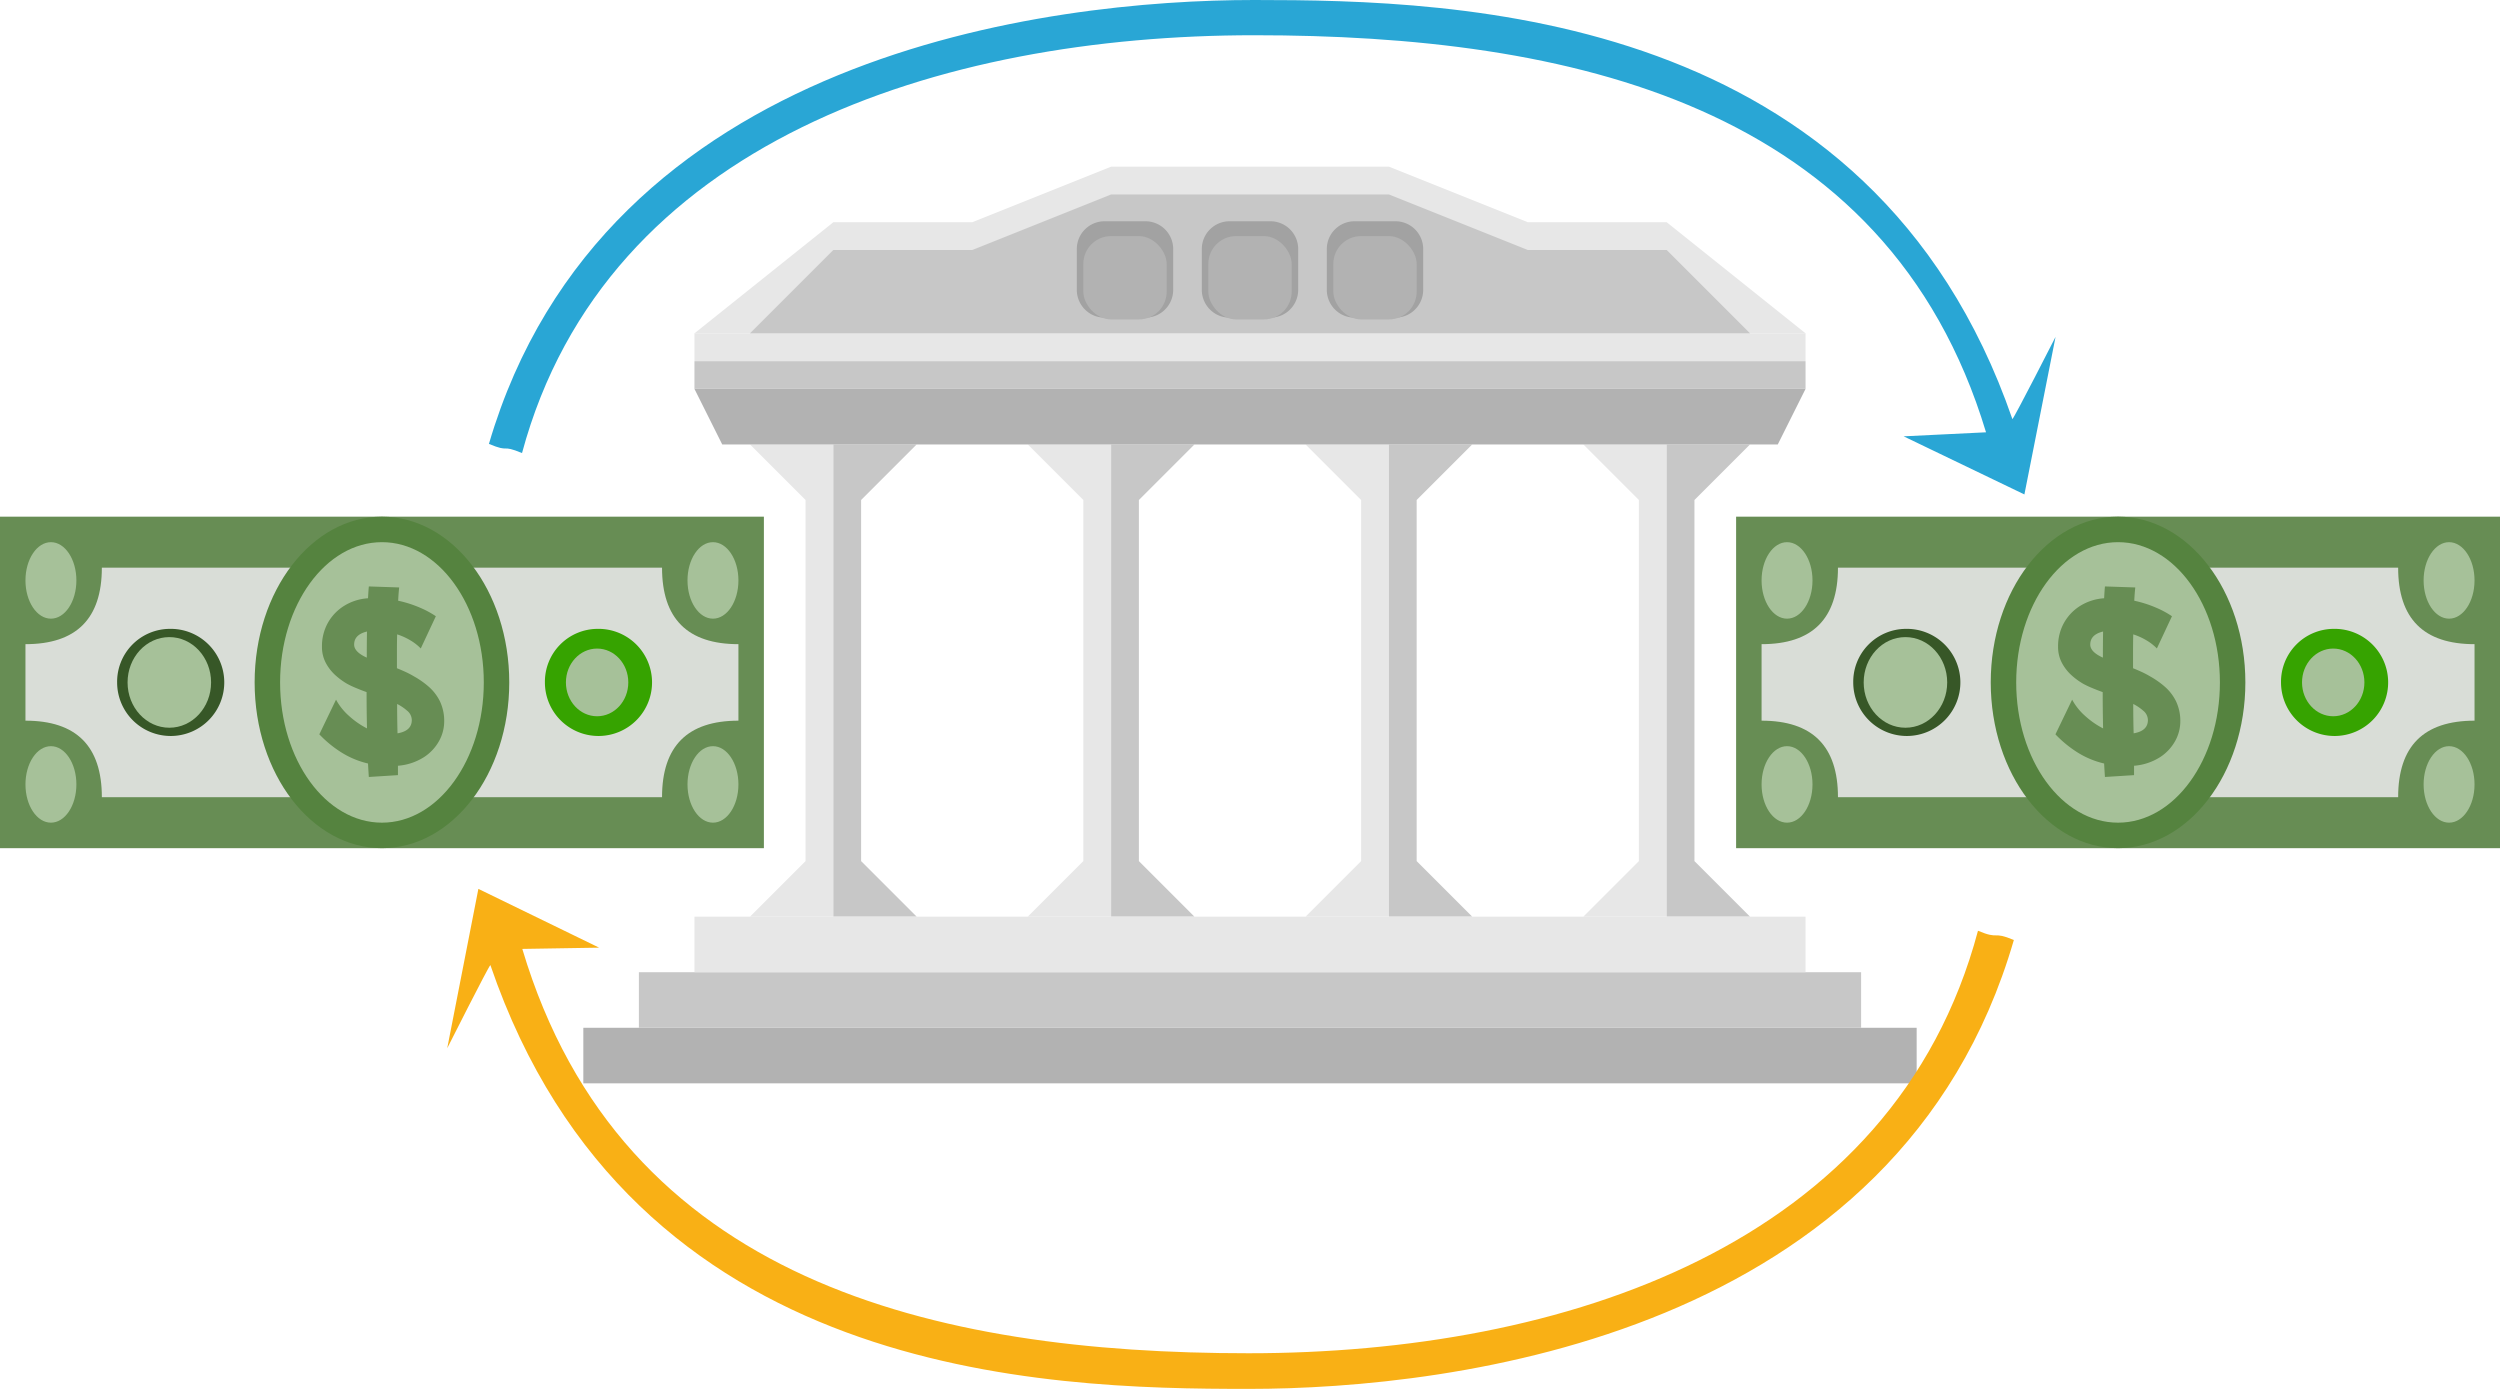
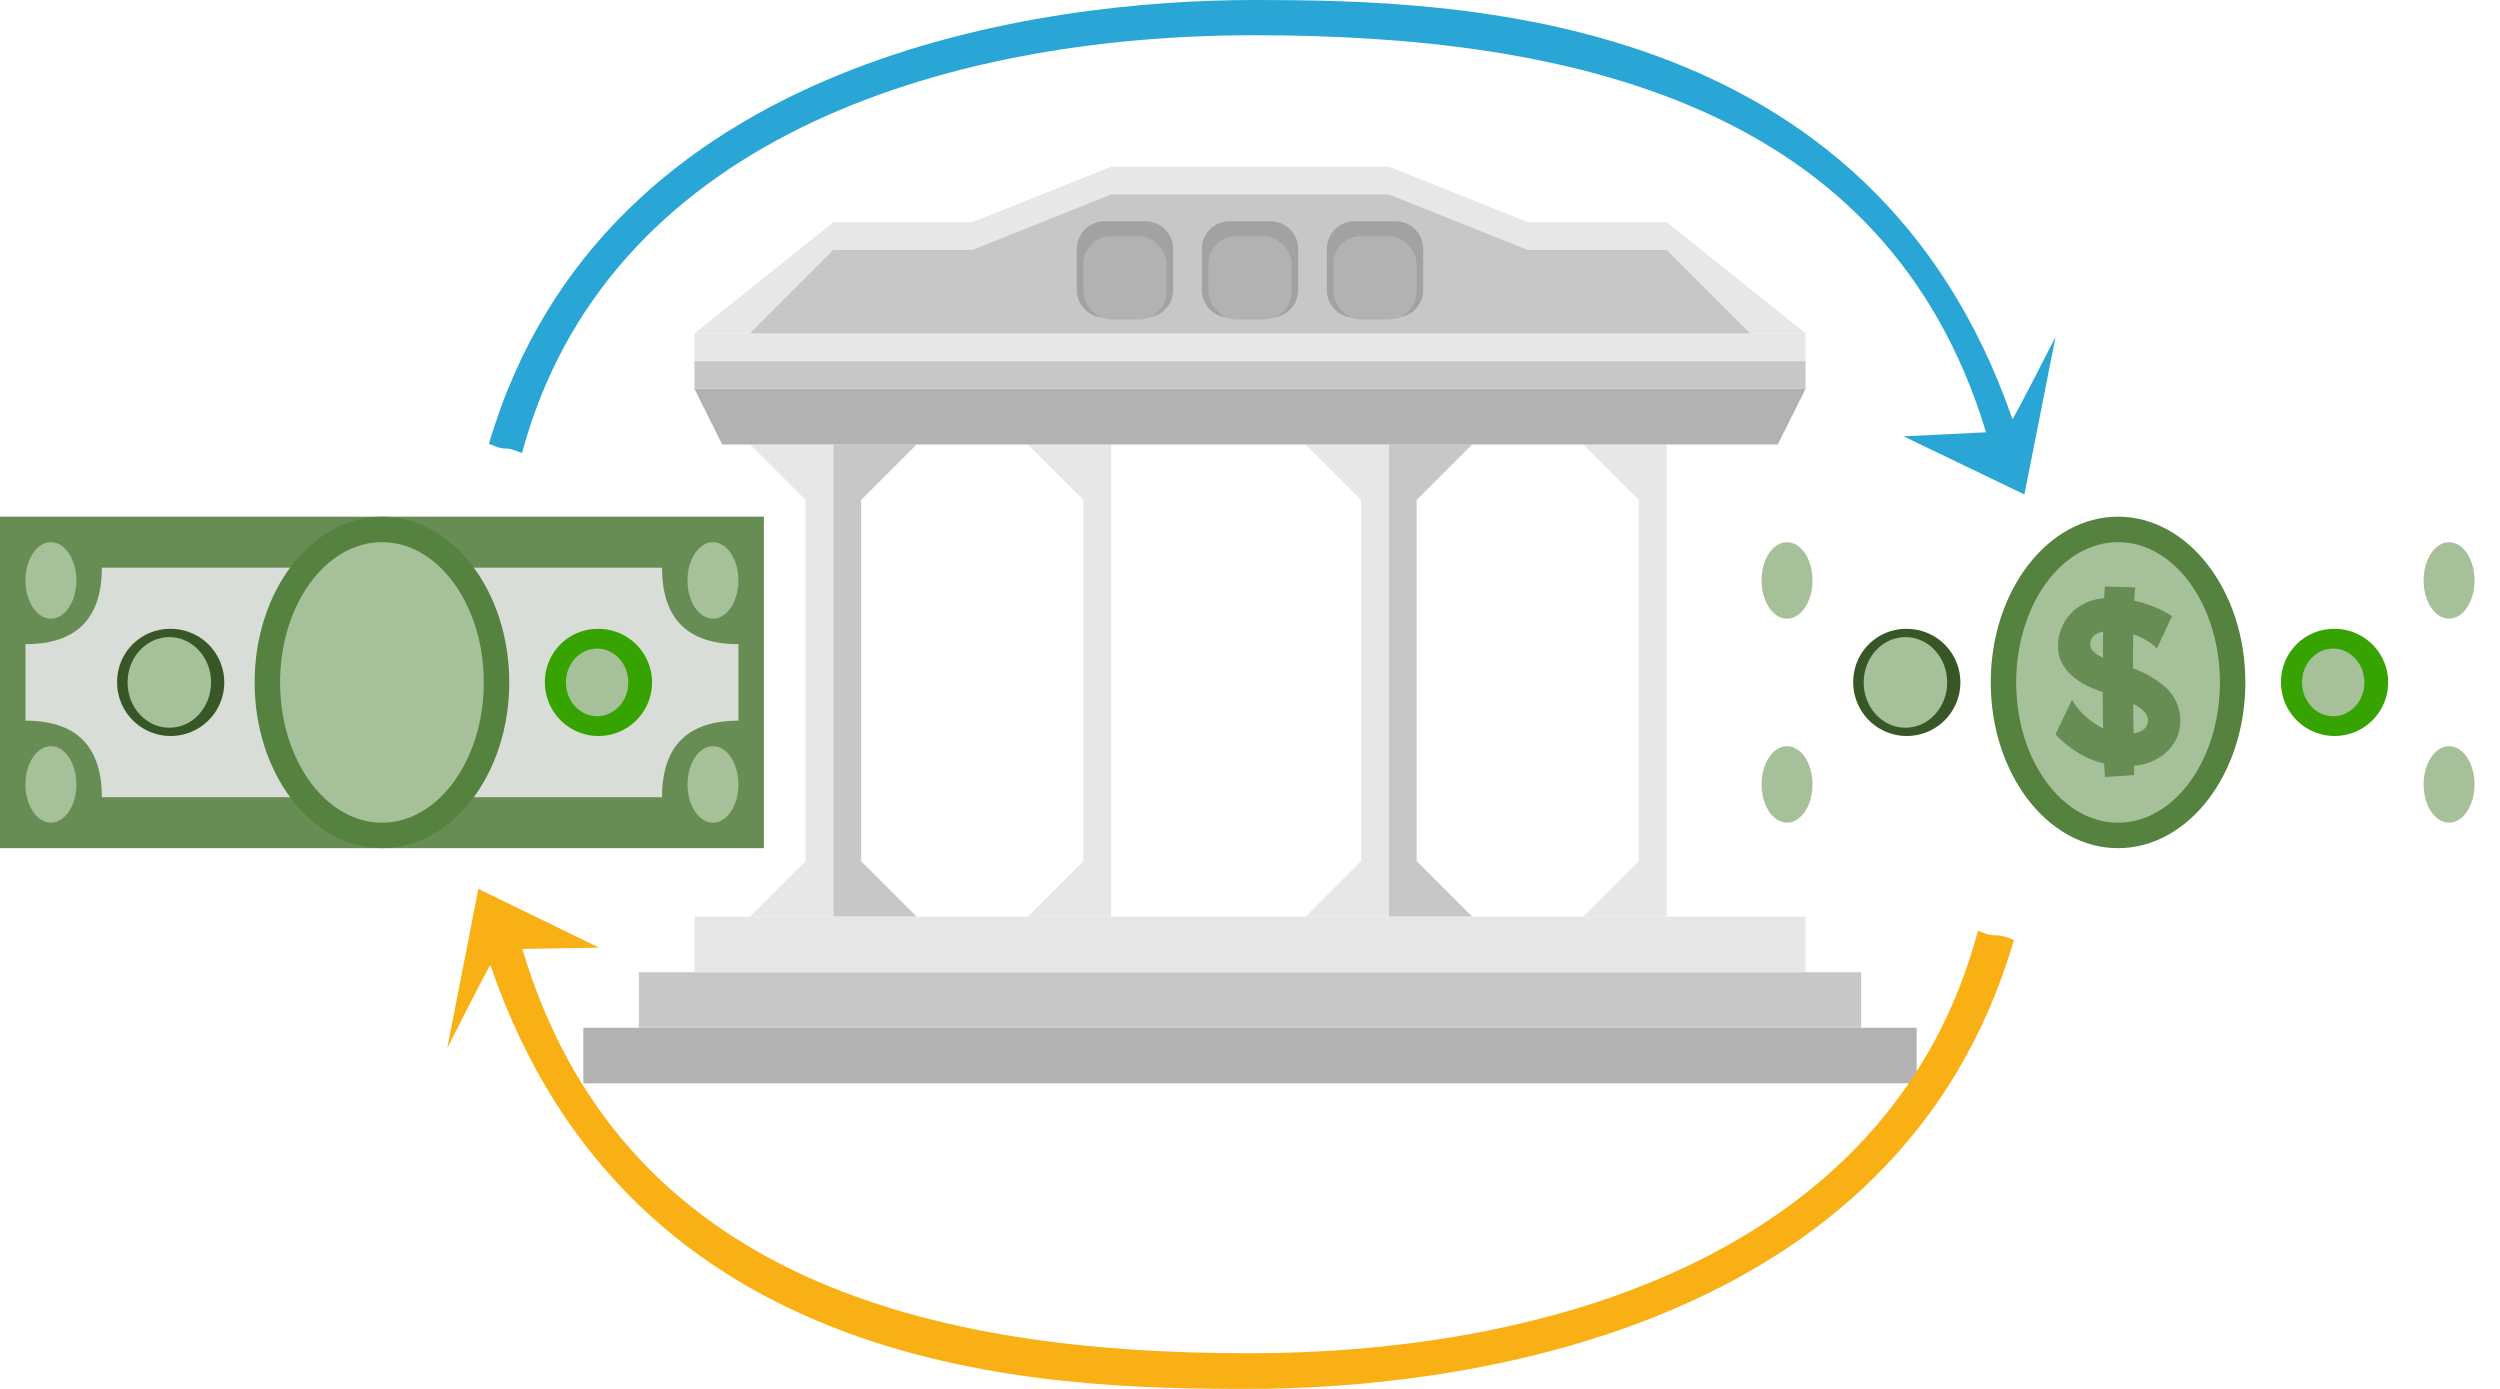
<svg xmlns="http://www.w3.org/2000/svg" viewBox="0 0 900 500">
  <path d="m270 330 20-20V180l-20-20h30v170h-30Z" fill="#e7e7e7" fill-rule="evenodd" />
  <path d="m330 330-20-20V180l20-20h-30v170h30Z" fill="#c7c7c7" fill-rule="evenodd" />
  <path d="m370 330 20-20V180l-20-20h30v170h-30Z" fill="#e7e7e7" fill-rule="evenodd" />
-   <path d="m430 330-20-20V180l20-20h-30v170h30Z" fill="#c7c7c7" fill-rule="evenodd" />
  <path d="m470 330 20-20V180l-20-20h30v170h-30Z" fill="#e7e7e7" fill-rule="evenodd" />
  <path d="m530 330-20-20V180l20-20h-30v170h30Z" fill="#c7c7c7" fill-rule="evenodd" />
  <path d="m570 330 20-20V180l-20-20h30v170h-30Z" fill="#e7e7e7" fill-rule="evenodd" />
-   <path d="m630 330-20-20V180l20-20h-30v170h30Z" fill="#c7c7c7" fill-rule="evenodd" />
  <path d="M260 160h380l10-20H250Z" fill="#b2b2b2" fill-rule="evenodd" />
  <path d="M250 140h400v-10H250v10Z" fill="#c7c7c7" fill-rule="evenodd" />
  <path d="M250 130h400v-10H250v10Z" fill="#e7e7e7" fill-rule="evenodd" />
  <path d="M210 390h480v-20H210v20Z" fill="#b2b2b2" fill-rule="evenodd" />
  <path d="M230 370h440v-20H230v20Z" fill="#c7c7c7" fill-rule="evenodd" />
  <path d="M250 350h400v-20H250v20Zm0-230 50-40h50l50-20h100l50 20h50l50 40H250Z" fill="#e7e7e7" fill-rule="evenodd" />
  <path d="m270 120 30-30h50l50-20h100l50 20h50l30 30H270Z" fill="#c7c7c7" fill-rule="evenodd" />
  <path d="M397.651 79.651h14.7a10 10 0 0 1 10 10v14.7a10 10 0 0 1-10 10h-14.7a10 10 0 0 1-10-10v-14.7a10 10 0 0 1 10-10Z" fill="#a2a2a2" fill-rule="evenodd" />
  <rect fill="#b2b2b2" width="30" height="30" x="390" y="85" rx="10" ry="10" />
  <path d="M442.651 79.651h14.7a10 10 0 0 1 10 10v14.7a10 10 0 0 1-10 10h-14.7a10 10 0 0 1-10-10v-14.7a10 10 0 0 1 10-10Z" fill="#a2a2a2" fill-rule="evenodd" />
  <rect fill="#b2b2b2" width="30" height="30" x="435" y="85" rx="10" ry="10" />
  <path d="M487.651 79.651h14.7a10 10 0 0 1 10 10v14.7a10 10 0 0 1-10 10h-14.7a10 10 0 0 1-10-10v-14.7a10 10 0 0 1 10-10Z" fill="#a2a2a2" fill-rule="evenodd" />
  <rect fill="#b2b2b2" width="30" height="30" x="480" y="85" rx="10" ry="10" />
  <path d="M0 186h275v119.344H0z" fill="#678d54" />
  <path d="M36.667 204.36q0 27.54-27.5 27.54v27.54q27.5 0 27.5 27.54h201.666q0-27.54 27.5-27.54V231.9q-27.5 0-27.5-27.54H36.667Z" fill="#d9ddd7" fill-rule="evenodd" />
  <path d="M18.333 195.18c5.063 0 9.167 6.165 9.167 13.77s-4.1 13.77-9.167 13.77-9.167-6.165-9.167-13.77 4.105-13.77 9.167-13.77Zm0 73.44c5.063 0 9.167 6.165 9.167 13.77s-4.1 13.77-9.167 13.77-9.166-6.16-9.166-13.77 4.104-13.77 9.166-13.77Zm238.334 0c5.062 0 9.166 6.165 9.166 13.77s-4.1 13.77-9.166 13.77-9.167-6.16-9.167-13.77 4.1-13.77 9.167-13.77Zm0-73.44c5.062 0 9.166 6.165 9.166 13.77s-4.1 13.77-9.166 13.77-9.167-6.165-9.167-13.77 4.1-13.77 9.167-13.77Z" fill="#a6c199" fill-rule="evenodd" />
  <path d="M137.5 186c25.313 0 45.833 26.715 45.833 59.67s-20.52 59.67-45.833 59.67-45.833-26.715-45.833-59.67S112.187 186 137.5 186Z" fill="#55833f" fill-rule="evenodd" />
  <path d="M137.5 195.18c20.25 0 36.667 22.6 36.667 50.49s-16.417 50.49-36.667 50.49-36.667-22.605-36.667-50.49 16.417-50.49 36.667-50.49Z" fill="#a6c199" fill-rule="evenodd" />
  <path d="M60.958 226.392a19.284 19.284 0 1 1-18.791 19.278 19.039 19.039 0 0 1 18.791-19.278Z" fill="#375727" fill-rule="evenodd" />
  <path d="M60.958 229.358c8.3 0 15.033 7.3 15.033 16.312s-6.731 16.312-15.033 16.312-15.033-7.3-15.033-16.312 6.731-16.312 15.033-16.312Z" fill="#a6c199" fill-rule="evenodd" />
  <path d="M214.958 226.392a19.284 19.284 0 1 1-18.791 19.278 19.039 19.039 0 0 1 18.791-19.278Z" fill="#36a300" fill-rule="evenodd" />
  <path d="M214.958 233.486c6.2 0 11.229 5.455 11.229 12.184s-5.027 12.184-11.229 12.184-11.228-5.454-11.228-12.184 5.027-12.184 11.228-12.184Z" fill="#a6c199" fill-rule="evenodd" />
-   <path d="M143.26 279.048v-3.378a20.264 20.264 0 0 0 9.35-3.085 16.369 16.369 0 0 0 5.5-5.912 14.492 14.492 0 0 0 1.8-6.793 16.446 16.446 0 0 0-1.54-7.417 16.836 16.836 0 0 0-4.033-5.251 30.792 30.792 0 0 0-5.28-3.709 33.159 33.159 0 0 0-3.153-1.652q-1.541-.7-3.007-1.285v-6.316q0-3.085.073-5.876a22.681 22.681 0 0 1 4.914 2.24 17.934 17.934 0 0 1 3.593 2.828l5.427-11.6a33.555 33.555 0 0 0-5.72-3.084 42.262 42.262 0 0 0-7.847-2.5q.145-2.865.367-4.774l-10.927-.367q-.148 1.617-.293 4.26a18.5 18.5 0 0 0-8.58 2.717 16.968 16.968 0 0 0-5.867 6.132 17.142 17.142 0 0 0-2.127 8.556 12.192 12.192 0 0 0 1.467 6.022 16.244 16.244 0 0 0 3.593 4.48 24.663 24.663 0 0 0 3.96 2.864 31.125 31.125 0 0 0 3.08 1.469q1.906.808 3.96 1.542 0 3.3.037 6.61t.11 6.462a30.006 30.006 0 0 1-6.49-4.516 21.171 21.171 0 0 1-4.657-5.839l-6.013 12.485a41.542 41.542 0 0 0 7.407 6.169 31.491 31.491 0 0 0 10.12 4.333q.145 2.644.293 4.847Zm-11.147-51.7q-.074 4.407-.073 9.4-4.548-2.055-4.547-4.7 0-3.6 4.62-4.7Zm11 36.647q-.074-2.424-.11-5.1t-.037-5.471a17.2 17.2 0 0 1 3.594 2.423 4.386 4.386 0 0 1 1.686 3.378q0 3.894-5.133 4.774Z" fill="#678d54" fill-rule="evenodd" />
-   <path d="M625 186h275v119.344H625z" fill="#678d54" />
-   <path d="M661.667 204.36q0 27.54-27.5 27.54v27.54q27.5 0 27.5 27.54h201.666q0-27.54 27.5-27.54V231.9q-27.5 0-27.5-27.54H661.667Z" fill="#d9ddd7" fill-rule="evenodd" />
  <path d="M643.333 195.18c5.063 0 9.167 6.165 9.167 13.77s-4.1 13.77-9.167 13.77-9.166-6.165-9.166-13.77 4.104-13.77 9.166-13.77Zm0 73.44c5.063 0 9.167 6.165 9.167 13.77s-4.1 13.77-9.167 13.77-9.166-6.165-9.166-13.77 4.104-13.77 9.166-13.77Zm238.334 0c5.062 0 9.166 6.165 9.166 13.77s-4.1 13.77-9.166 13.77-9.167-6.16-9.167-13.77 4.1-13.77 9.167-13.77Zm0-73.44c5.062 0 9.166 6.165 9.166 13.77s-4.1 13.77-9.166 13.77-9.167-6.165-9.167-13.77 4.1-13.77 9.167-13.77Z" fill="#a6c199" fill-rule="evenodd" />
  <path d="M762.5 186c25.313 0 45.833 26.715 45.833 59.67s-20.52 59.67-45.833 59.67-45.833-26.715-45.833-59.67S737.187 186 762.5 186Z" fill="#55833f" fill-rule="evenodd" />
  <path d="M762.5 195.18c20.25 0 36.667 22.6 36.667 50.49s-16.417 50.49-36.667 50.49-36.667-22.605-36.667-50.49 16.417-50.49 36.667-50.49Z" fill="#a6c199" fill-rule="evenodd" />
  <path d="M685.958 226.392a19.284 19.284 0 1 1-18.791 19.278 19.039 19.039 0 0 1 18.791-19.278Z" fill="#375727" fill-rule="evenodd" />
  <path d="M685.958 229.358c8.3 0 15.034 7.3 15.034 16.312s-6.731 16.312-15.034 16.312-15.033-7.3-15.033-16.312 6.731-16.312 15.033-16.312Z" fill="#a6c199" fill-rule="evenodd" />
  <path d="M839.958 226.392a19.284 19.284 0 1 1-18.791 19.278 19.039 19.039 0 0 1 18.791-19.278Z" fill="#36a300" fill-rule="evenodd" />
  <path d="M839.958 233.486c6.2 0 11.229 5.455 11.229 12.184s-5.027 12.184-11.229 12.184-11.228-5.454-11.228-12.184 5.027-12.184 11.228-12.184Z" fill="#a6c199" fill-rule="evenodd" />
  <path d="M768.26 279.048v-3.378a20.264 20.264 0 0 0 9.35-3.085 16.369 16.369 0 0 0 5.5-5.912 14.492 14.492 0 0 0 1.8-6.793 16.446 16.446 0 0 0-1.54-7.417 16.836 16.836 0 0 0-4.033-5.251 30.792 30.792 0 0 0-5.28-3.709 33.159 33.159 0 0 0-3.153-1.652q-1.54-.7-3.007-1.285v-6.316q0-3.085.073-5.876a22.681 22.681 0 0 1 4.914 2.24 17.934 17.934 0 0 1 3.593 2.828l5.427-11.6a33.555 33.555 0 0 0-5.72-3.084 42.262 42.262 0 0 0-7.847-2.5q.145-2.865.367-4.774l-10.927-.367q-.149 1.617-.293 4.26a18.5 18.5 0 0 0-8.58 2.717 16.968 16.968 0 0 0-5.867 6.132 17.142 17.142 0 0 0-2.127 8.556 12.192 12.192 0 0 0 1.467 6.022 16.244 16.244 0 0 0 3.593 4.48 24.663 24.663 0 0 0 3.96 2.864 31.125 31.125 0 0 0 3.08 1.469q1.907.808 3.96 1.542 0 3.3.037 6.61t.11 6.462a30.006 30.006 0 0 1-6.49-4.516 21.171 21.171 0 0 1-4.657-5.839l-6.013 12.485a41.542 41.542 0 0 0 7.407 6.169 31.491 31.491 0 0 0 10.12 4.333q.145 2.644.293 4.847Zm-11.147-51.7q-.074 4.407-.073 9.4-4.548-2.055-4.547-4.7 0-3.6 4.62-4.7Zm11 36.647q-.074-2.424-.11-5.1t-.037-5.471a17.2 17.2 0 0 1 3.594 2.423 4.386 4.386 0 0 1 1.686 3.378q0 3.894-5.133 4.774Z" fill="#678d54" fill-rule="evenodd" />
  <path d="M176.012 159.809C217.294 19.018 377.869 0 451.517 0s222.051 3.557 272.946 150.883c.754-.616 15.536-29.61 15.536-29.61L728.784 178l-43.475-20.922 29.662-1.448C679.254 37.143 564.444 12.686 451.517 12.686S218.157 50.857 187.928 163.1c-7.916-3.291-4 0-11.916-3.291Z" fill="#29a6d5" fill-rule="evenodd" />
  <path d="M724.988 338.4C683.706 480.768 523.131 500 449.483 500s-222.051-3.6-272.946-152.578c-.754.622-15.536 29.943-15.536 29.943L172.216 320l43.475 21.157-27.662.453c35.717 119.819 148.527 145.561 261.454 145.561s232.36-38.6 262.589-152.1c7.916 3.329 5-.004 12.916 3.329Z" fill="#f9b015" fill-rule="evenodd" />
</svg>